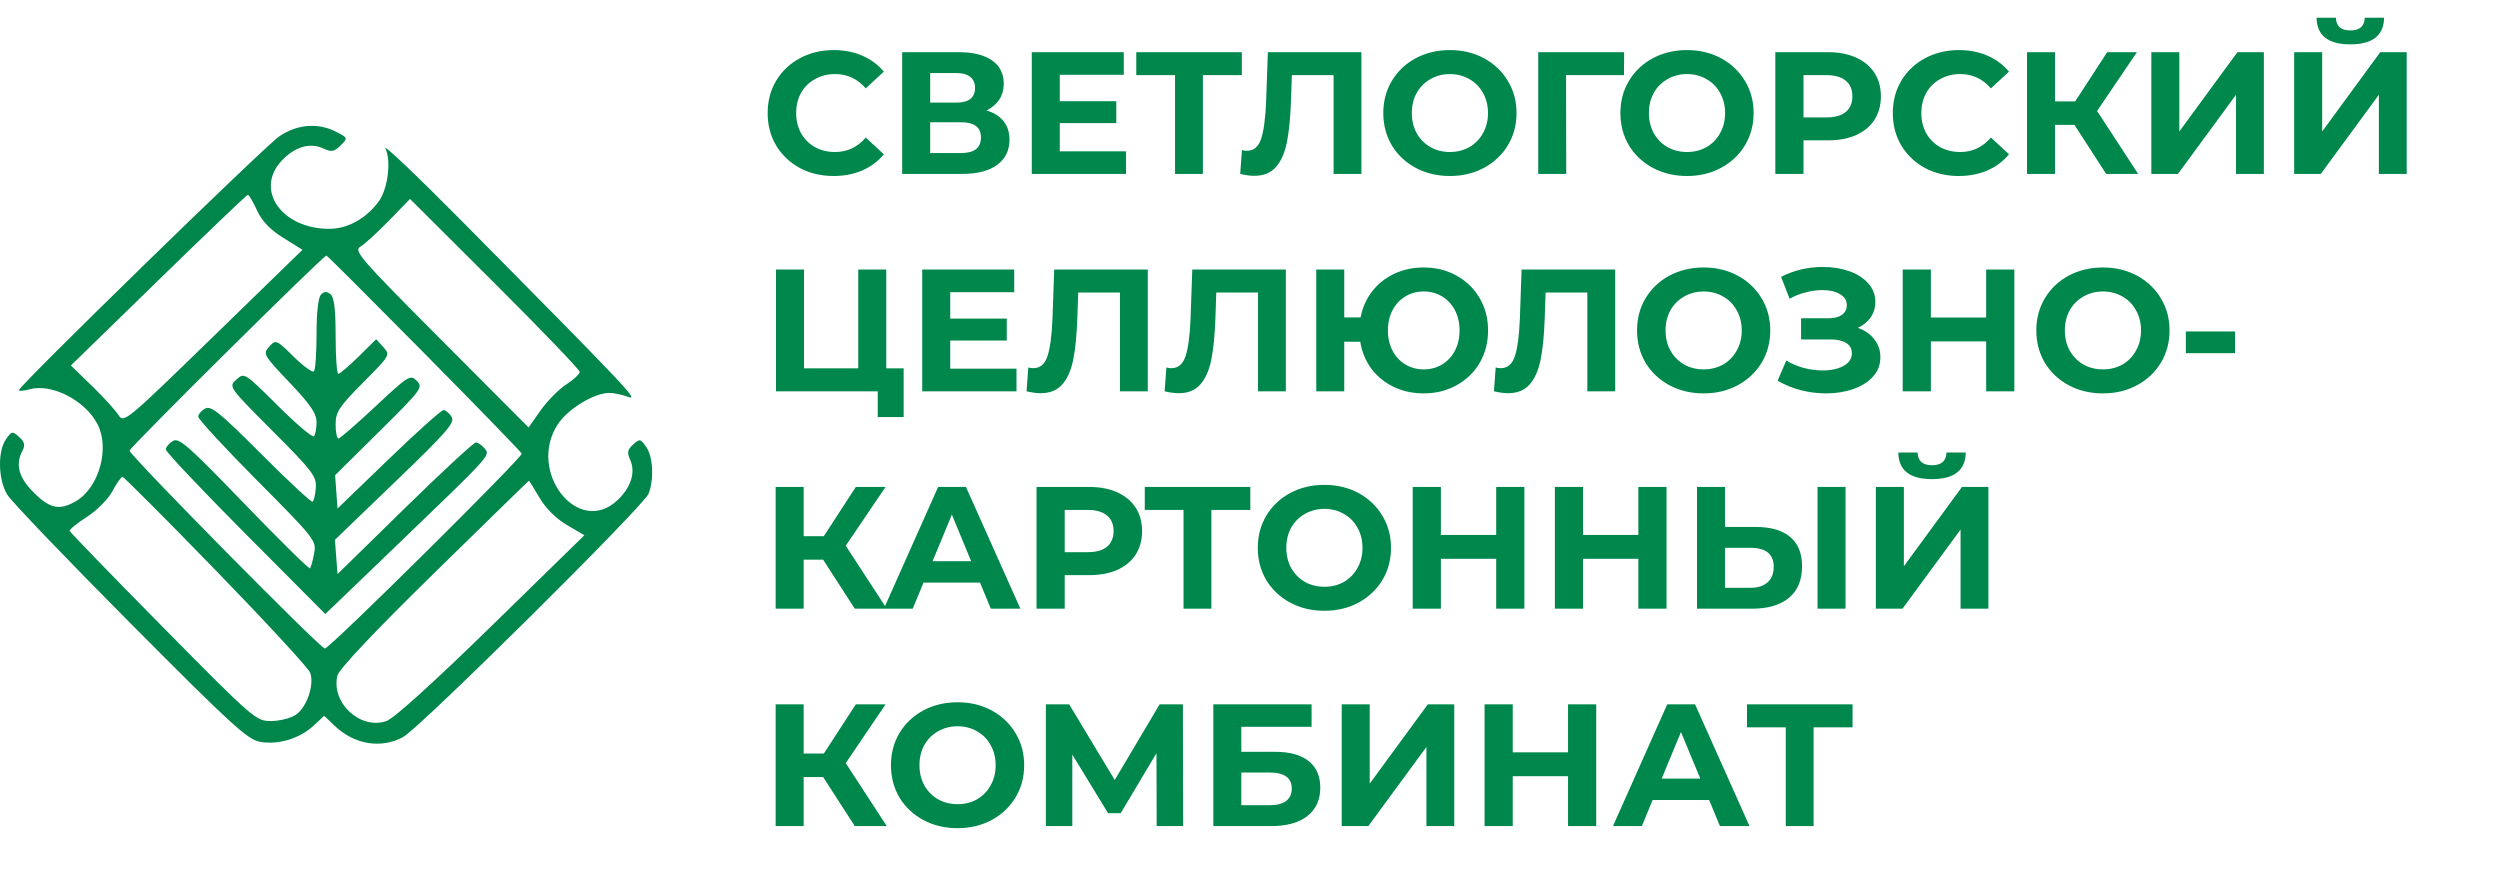
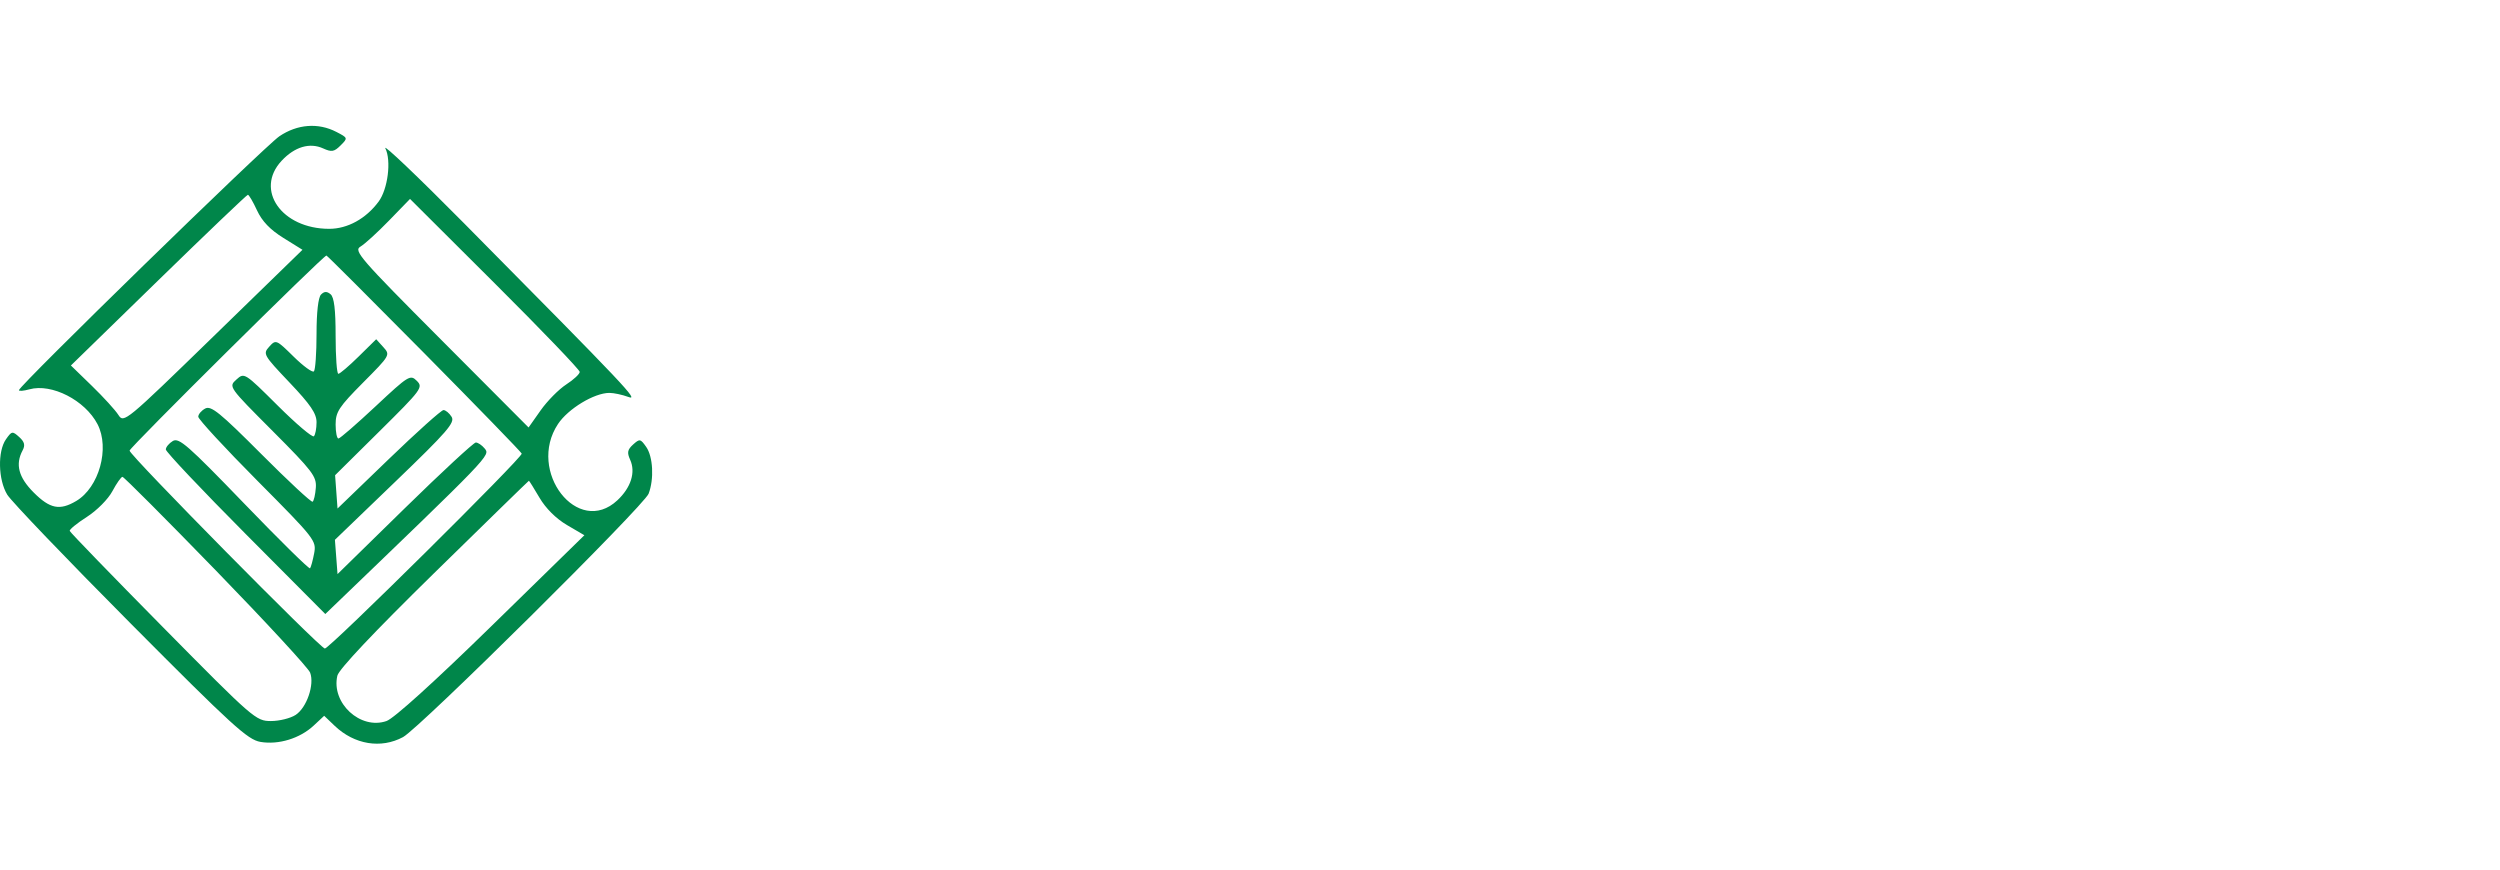
<svg xmlns="http://www.w3.org/2000/svg" width="230" height="80" viewBox="0 0 230 80" fill="none">
-   <path fill-rule="evenodd" clip-rule="evenodd" d="M25.7 12.539C24.352 13.455 1.741 35.498 1.741 35.897C1.741 36.001 2.175 35.965 2.706 35.818C4.755 35.25 7.823 36.821 8.971 39.025C10.12 41.234 9.115 44.85 7.007 46.095C5.496 46.988 4.597 46.808 3.104 45.315C1.705 43.916 1.39 42.723 2.081 41.433C2.335 40.958 2.256 40.649 1.765 40.205C1.146 39.645 1.079 39.657 0.548 40.415C-0.231 41.526 -0.169 44.138 0.667 45.51C1.041 46.122 6.134 51.44 11.987 57.326C21.386 66.781 22.784 68.056 23.966 68.256C25.632 68.538 27.592 67.936 28.859 66.754L29.824 65.853L30.789 66.774C32.6 68.502 35.051 68.906 37.079 67.813C38.607 66.989 59.252 46.526 59.674 45.418C60.187 44.068 60.081 42.016 59.451 41.117C58.924 40.364 58.849 40.351 58.245 40.897C57.726 41.367 57.673 41.637 57.974 42.297C58.497 43.445 58.051 44.857 56.797 46.029C53.168 49.418 48.455 43.362 51.334 39.011C52.265 37.605 54.672 36.147 56.064 36.147C56.473 36.147 57.253 36.313 57.796 36.515C58.837 36.904 57.782 35.788 42.676 20.525C38.472 16.278 35.221 13.181 35.452 13.644C36.015 14.773 35.683 17.398 34.833 18.547C33.668 20.12 31.977 21.052 30.287 21.052C25.914 21.052 23.408 17.468 25.909 14.79C27.112 13.503 28.497 13.091 29.733 13.655C30.51 14.009 30.745 13.968 31.332 13.381C32.017 12.697 32.014 12.688 30.94 12.133C29.274 11.272 27.346 11.422 25.7 12.539ZM23.644 19.352C24.104 20.349 24.852 21.131 26.069 21.887L27.828 22.981L19.611 30.975C11.549 38.819 11.385 38.954 10.89 38.172C10.612 37.734 9.516 36.531 8.454 35.5L6.523 33.625L14.575 25.777C19.004 21.46 22.707 17.925 22.803 17.92C22.9 17.915 23.278 18.559 23.644 19.352ZM53.335 34.216C53.335 34.409 52.776 34.929 52.093 35.371C51.41 35.814 50.351 36.886 49.74 37.752L48.629 39.328L40.543 31.214C33.104 23.749 32.513 23.066 33.159 22.69C33.545 22.465 34.73 21.386 35.792 20.291L37.722 18.302L45.529 26.083C49.823 30.363 53.336 34.023 53.335 34.216ZM39.024 32.488C43.907 37.426 47.946 41.585 47.999 41.73C48.117 42.049 30.327 59.666 29.887 59.666C29.474 59.666 11.921 41.878 11.921 41.459C11.921 41.171 29.742 23.509 30.032 23.509C30.095 23.509 34.141 27.55 39.024 32.488ZM29.535 27.098C29.278 27.355 29.122 28.728 29.122 30.717C29.122 32.481 29.013 34.033 28.879 34.166C28.746 34.3 27.906 33.689 27.013 32.809C25.42 31.24 25.378 31.223 24.771 31.893C24.172 32.555 24.23 32.658 26.637 35.192C28.57 37.227 29.122 38.039 29.122 38.849C29.122 39.422 29.012 40.001 28.877 40.136C28.742 40.271 27.247 39.003 25.556 37.319C22.501 34.279 22.475 34.262 21.749 34.919C21.018 35.58 21.019 35.58 25.081 39.653C28.761 43.343 29.136 43.835 29.056 44.878C29.008 45.511 28.874 46.088 28.758 46.159C28.642 46.23 26.516 44.254 24.034 41.765C20.235 37.958 19.419 37.296 18.88 37.584C18.528 37.772 18.24 38.112 18.24 38.339C18.24 38.566 20.69 41.219 23.684 44.234C28.998 49.586 29.122 49.746 28.899 50.918C28.773 51.579 28.604 52.194 28.524 52.286C28.443 52.379 25.714 49.693 22.46 46.319C17.296 40.965 16.461 40.233 15.899 40.573C15.546 40.787 15.256 41.138 15.256 41.352C15.256 41.567 18.557 45.06 22.592 49.116L29.928 56.49L36.458 50.213C45.292 41.722 45.124 41.907 44.578 41.249C44.332 40.953 43.971 40.71 43.775 40.71C43.58 40.71 40.638 43.434 37.236 46.763L31.052 52.817L30.932 51.239L30.812 49.662L36.373 44.31C41.157 39.708 41.88 38.873 41.545 38.343C41.331 38.004 40.996 37.726 40.8 37.726C40.604 37.726 38.331 39.764 35.748 42.256L31.052 46.785L30.941 45.252L30.829 43.72L34.9 39.69C38.801 35.829 38.945 35.634 38.347 35.038C37.749 34.442 37.589 34.54 34.563 37.372C32.825 38.998 31.285 40.336 31.14 40.344C30.996 40.352 30.877 39.77 30.877 39.051C30.877 37.898 31.176 37.442 33.4 35.202C35.899 32.687 35.918 32.655 35.267 31.936L34.61 31.21L32.995 32.8C32.106 33.676 31.266 34.391 31.128 34.391C30.99 34.391 30.877 32.831 30.877 30.924C30.877 28.475 30.741 27.343 30.412 27.071C30.073 26.789 29.836 26.797 29.535 27.098ZM19.869 52.494C24.475 57.238 28.374 61.463 28.533 61.884C28.947 62.982 28.22 65.103 27.201 65.771C26.726 66.081 25.703 66.336 24.927 66.336C23.548 66.336 23.317 66.135 14.998 57.708C10.313 52.962 6.45 48.974 6.413 48.844C6.376 48.715 7.087 48.135 7.993 47.555C8.914 46.966 9.949 45.923 10.341 45.187C10.727 44.463 11.145 43.871 11.268 43.87C11.392 43.87 15.262 47.751 19.869 52.494ZM49.634 45.791C50.205 46.766 51.162 47.718 52.158 48.302L53.763 49.242L45.216 57.596C39.972 62.721 36.24 66.099 35.559 66.335C33.156 67.17 30.456 64.677 31.037 62.161C31.172 61.579 34.404 58.154 39.926 52.741C44.7 48.064 48.629 44.233 48.659 44.229C48.689 44.224 49.127 44.927 49.634 45.791Z" fill="#00864A" />
-   <path d="M76.688 16.192C75.547 16.192 74.512 15.947 73.584 15.456C72.667 14.955 71.941 14.267 71.408 13.392C70.885 12.507 70.624 11.509 70.624 10.4C70.624 9.291 70.885 8.299 71.408 7.424C71.941 6.539 72.667 5.851 73.584 5.36C74.512 4.859 75.552 4.608 76.704 4.608C77.675 4.608 78.549 4.779 79.328 5.12C80.117 5.461 80.779 5.952 81.312 6.592L79.648 8.128C78.891 7.253 77.952 6.816 76.832 6.816C76.139 6.816 75.52 6.971 74.976 7.28C74.432 7.579 74.005 8 73.696 8.544C73.397 9.088 73.248 9.707 73.248 10.4C73.248 11.093 73.397 11.712 73.696 12.256C74.005 12.8 74.432 13.227 74.976 13.536C75.52 13.835 76.139 13.984 76.832 13.984C77.952 13.984 78.891 13.541 79.648 12.656L81.312 14.192C80.779 14.843 80.117 15.339 79.328 15.68C78.539 16.021 77.659 16.192 76.688 16.192ZM90.761 10.16C91.444 10.363 91.967 10.693 92.329 11.152C92.692 11.611 92.873 12.176 92.873 12.848C92.873 13.84 92.495 14.613 91.737 15.168C90.991 15.723 89.919 16 88.521 16H83.001V4.8H88.217C89.519 4.8 90.532 5.051 91.257 5.552C91.983 6.053 92.345 6.768 92.345 7.696C92.345 8.251 92.207 8.741 91.929 9.168C91.652 9.584 91.263 9.915 90.761 10.16ZM85.577 9.44H87.993C88.559 9.44 88.985 9.328 89.273 9.104C89.561 8.869 89.705 8.528 89.705 8.08C89.705 7.643 89.556 7.307 89.257 7.072C88.969 6.837 88.548 6.72 87.993 6.72H85.577V9.44ZM88.425 14.08C89.641 14.08 90.249 13.6 90.249 12.64C90.249 11.712 89.641 11.248 88.425 11.248H85.577V14.08H88.425ZM103.595 13.92V16H94.923V4.8H103.387V6.88H97.499V9.312H102.699V11.328H97.499V13.92H103.595ZM114.249 6.912H110.665V16H108.105V6.912H104.537V4.8H114.249V6.912ZM125.251 4.8V16H122.691V6.912H118.851L118.771 9.248C118.718 10.837 118.59 12.128 118.387 13.12C118.184 14.101 117.843 14.859 117.363 15.392C116.894 15.915 116.232 16.176 115.379 16.176C115.027 16.176 114.6 16.117 114.099 16L114.259 13.808C114.398 13.851 114.552 13.872 114.723 13.872C115.342 13.872 115.774 13.509 116.019 12.784C116.264 12.048 116.419 10.901 116.483 9.344L116.643 4.8H125.251ZM133.392 16.192C132.23 16.192 131.179 15.941 130.24 15.44C129.312 14.939 128.582 14.251 128.048 13.376C127.526 12.491 127.264 11.499 127.264 10.4C127.264 9.301 127.526 8.315 128.048 7.44C128.582 6.555 129.312 5.861 130.24 5.36C131.179 4.859 132.23 4.608 133.392 4.608C134.555 4.608 135.6 4.859 136.528 5.36C137.456 5.861 138.187 6.555 138.72 7.44C139.254 8.315 139.52 9.301 139.52 10.4C139.52 11.499 139.254 12.491 138.72 13.376C138.187 14.251 137.456 14.939 136.528 15.44C135.6 15.941 134.555 16.192 133.392 16.192ZM133.392 13.984C134.054 13.984 134.651 13.835 135.184 13.536C135.718 13.227 136.134 12.8 136.432 12.256C136.742 11.712 136.896 11.093 136.896 10.4C136.896 9.707 136.742 9.088 136.432 8.544C136.134 8 135.718 7.579 135.184 7.28C134.651 6.971 134.054 6.816 133.392 6.816C132.731 6.816 132.134 6.971 131.6 7.28C131.067 7.579 130.646 8 130.336 8.544C130.038 9.088 129.888 9.707 129.888 10.4C129.888 11.093 130.038 11.712 130.336 12.256C130.646 12.8 131.067 13.227 131.6 13.536C132.134 13.835 132.731 13.984 133.392 13.984ZM149.405 6.912H144.077L144.093 16H141.517V4.8H149.421L149.405 6.912ZM155.205 16.192C154.042 16.192 152.991 15.941 152.053 15.44C151.125 14.939 150.394 14.251 149.861 13.376C149.338 12.491 149.077 11.499 149.077 10.4C149.077 9.301 149.338 8.315 149.861 7.44C150.394 6.555 151.125 5.861 152.053 5.36C152.991 4.859 154.042 4.608 155.205 4.608C156.367 4.608 157.413 4.859 158.341 5.36C159.269 5.861 159.999 6.555 160.533 7.44C161.066 8.315 161.333 9.301 161.333 10.4C161.333 11.499 161.066 12.491 160.533 13.376C159.999 14.251 159.269 14.939 158.341 15.44C157.413 15.941 156.367 16.192 155.205 16.192ZM155.205 13.984C155.866 13.984 156.463 13.835 156.997 13.536C157.53 13.227 157.946 12.8 158.245 12.256C158.554 11.712 158.709 11.093 158.709 10.4C158.709 9.707 158.554 9.088 158.245 8.544C157.946 8 157.53 7.579 156.997 7.28C156.463 6.971 155.866 6.816 155.205 6.816C154.543 6.816 153.946 6.971 153.413 7.28C152.879 7.579 152.458 8 152.149 8.544C151.85 9.088 151.701 9.707 151.701 10.4C151.701 11.093 151.85 11.712 152.149 12.256C152.458 12.8 152.879 13.227 153.413 13.536C153.946 13.835 154.543 13.984 155.205 13.984ZM168.178 4.8C169.17 4.8 170.028 4.965 170.753 5.296C171.49 5.627 172.055 6.096 172.45 6.704C172.844 7.312 173.042 8.032 173.042 8.864C173.042 9.685 172.844 10.405 172.45 11.024C172.055 11.632 171.49 12.101 170.753 12.432C170.028 12.752 169.17 12.912 168.178 12.912H165.922V16H163.33V4.8H168.178ZM168.034 10.8C168.812 10.8 169.404 10.635 169.81 10.304C170.215 9.963 170.418 9.483 170.418 8.864C170.418 8.235 170.215 7.755 169.81 7.424C169.404 7.083 168.812 6.912 168.034 6.912H165.922V10.8H168.034ZM180.204 16.192C179.062 16.192 178.028 15.947 177.1 15.456C176.182 14.955 175.457 14.267 174.924 13.392C174.401 12.507 174.14 11.509 174.14 10.4C174.14 9.291 174.401 8.299 174.924 7.424C175.457 6.539 176.182 5.851 177.1 5.36C178.028 4.859 179.068 4.608 180.22 4.608C181.19 4.608 182.065 4.779 182.844 5.12C183.633 5.461 184.294 5.952 184.828 6.592L183.164 8.128C182.406 7.253 181.468 6.816 180.348 6.816C179.654 6.816 179.036 6.971 178.492 7.28C177.948 7.579 177.521 8 177.212 8.544C176.913 9.088 176.764 9.707 176.764 10.4C176.764 11.093 176.913 11.712 177.212 12.256C177.521 12.8 177.948 13.227 178.492 13.536C179.036 13.835 179.654 13.984 180.348 13.984C181.468 13.984 182.406 13.541 183.164 12.656L184.828 14.192C184.294 14.843 183.633 15.339 182.844 15.68C182.054 16.021 181.174 16.192 180.204 16.192ZM190.853 11.488H189.061V16H186.485V4.8H189.061V9.328H190.917L193.861 4.8H196.597L192.933 10.208L196.709 16H193.765L190.853 11.488ZM197.923 4.8H200.499V12.096L205.843 4.8H208.275V16H205.715V8.72L200.371 16H197.923V4.8ZM211.064 4.8H213.64V12.096L218.984 4.8H221.416V16H218.856V8.72L213.512 16H211.064V4.8ZM216.232 4.08C214.184 4.08 213.149 3.264 213.128 1.632H214.904C214.925 2.411 215.368 2.8 216.232 2.8C216.659 2.8 216.984 2.704 217.208 2.512C217.432 2.309 217.549 2.016 217.56 1.632H219.336C219.325 2.432 219.064 3.04 218.552 3.456C218.04 3.872 217.267 4.08 216.232 4.08ZM83.136 33.888V38.368H80.752V36H71.392V24.8H73.968V33.888H78.96V24.8H81.536V33.888H83.136ZM93.517 33.92V36H84.845V24.8H93.309V26.88H87.421V29.312H92.621V31.328H87.421V33.92H93.517ZM105.595 24.8V36H103.035V26.912H99.195L99.115 29.248C99.061 30.837 98.933 32.128 98.731 33.12C98.528 34.101 98.187 34.859 97.707 35.392C97.237 35.915 96.576 36.176 95.723 36.176C95.371 36.176 94.944 36.117 94.443 36L94.603 33.808C94.741 33.851 94.896 33.872 95.067 33.872C95.685 33.872 96.117 33.509 96.363 32.784C96.608 32.048 96.763 30.901 96.827 29.344L96.987 24.8H105.595ZM118.298 24.8V36H115.738V26.912H111.898L111.818 29.248C111.765 30.837 111.637 32.128 111.434 33.12C111.231 34.101 110.89 34.859 110.41 35.392C109.941 35.915 109.279 36.176 108.426 36.176C108.074 36.176 107.647 36.117 107.146 36L107.306 33.808C107.445 33.851 107.599 33.872 107.77 33.872C108.389 33.872 108.821 33.509 109.066 32.784C109.311 32.048 109.466 30.901 109.53 29.344L109.69 24.8H118.298ZM130.983 24.608C132.103 24.608 133.111 24.859 134.007 25.36C134.914 25.861 135.623 26.555 136.135 27.44C136.647 28.315 136.903 29.301 136.903 30.4C136.903 31.499 136.647 32.491 136.135 33.376C135.623 34.251 134.914 34.939 134.007 35.44C133.111 35.941 132.103 36.192 130.983 36.192C129.98 36.192 129.063 35.995 128.231 35.6C127.399 35.195 126.711 34.635 126.167 33.92C125.634 33.195 125.292 32.368 125.143 31.44H123.671V36H121.095V24.8H123.671V29.2H125.175C125.346 28.304 125.698 27.509 126.231 26.816C126.775 26.112 127.458 25.568 128.279 25.184C129.1 24.8 130.002 24.608 130.983 24.608ZM130.983 33.984C131.602 33.984 132.162 33.835 132.663 33.536C133.164 33.237 133.559 32.816 133.847 32.272C134.135 31.728 134.279 31.104 134.279 30.4C134.279 29.696 134.135 29.072 133.847 28.528C133.559 27.984 133.164 27.563 132.663 27.264C132.162 26.965 131.602 26.816 130.983 26.816C130.364 26.816 129.804 26.965 129.303 27.264C128.802 27.563 128.407 27.984 128.119 28.528C127.831 29.072 127.687 29.696 127.687 30.4C127.687 31.104 127.831 31.728 128.119 32.272C128.407 32.816 128.802 33.237 129.303 33.536C129.804 33.835 130.364 33.984 130.983 33.984ZM148.595 24.8V36H146.035V26.912H142.195L142.115 29.248C142.061 30.837 141.933 32.128 141.731 33.12C141.528 34.101 141.187 34.859 140.707 35.392C140.237 35.915 139.576 36.176 138.723 36.176C138.371 36.176 137.944 36.117 137.443 36L137.603 33.808C137.741 33.851 137.896 33.872 138.067 33.872C138.685 33.872 139.117 33.509 139.363 32.784C139.608 32.048 139.763 30.901 139.827 29.344L139.987 24.8H148.595ZM156.736 36.192C155.573 36.192 154.523 35.941 153.584 35.44C152.656 34.939 151.925 34.251 151.392 33.376C150.869 32.491 150.608 31.499 150.608 30.4C150.608 29.301 150.869 28.315 151.392 27.44C151.925 26.555 152.656 25.861 153.584 25.36C154.523 24.859 155.573 24.608 156.736 24.608C157.899 24.608 158.944 24.859 159.872 25.36C160.8 25.861 161.531 26.555 162.064 27.44C162.597 28.315 162.864 29.301 162.864 30.4C162.864 31.499 162.597 32.491 162.064 33.376C161.531 34.251 160.8 34.939 159.872 35.44C158.944 35.941 157.899 36.192 156.736 36.192ZM156.736 33.984C157.397 33.984 157.995 33.835 158.528 33.536C159.061 33.227 159.477 32.8 159.776 32.256C160.085 31.712 160.24 31.093 160.24 30.4C160.24 29.707 160.085 29.088 159.776 28.544C159.477 28 159.061 27.579 158.528 27.28C157.995 26.971 157.397 26.816 156.736 26.816C156.075 26.816 155.477 26.971 154.944 27.28C154.411 27.579 153.989 28 153.68 28.544C153.381 29.088 153.232 29.707 153.232 30.4C153.232 31.093 153.381 31.712 153.68 32.256C153.989 32.8 154.411 33.227 154.944 33.536C155.477 33.835 156.075 33.984 156.736 33.984ZM170.916 30.16C171.567 30.384 172.074 30.736 172.436 31.216C172.81 31.685 172.996 32.235 172.996 32.864C172.996 33.547 172.772 34.139 172.324 34.64C171.876 35.141 171.268 35.525 170.5 35.792C169.743 36.059 168.911 36.192 168.004 36.192C167.236 36.192 166.468 36.096 165.7 35.904C164.943 35.712 164.223 35.419 163.54 35.024L164.34 33.168C164.831 33.467 165.37 33.696 165.956 33.856C166.554 34.005 167.135 34.08 167.7 34.08C168.468 34.08 169.103 33.941 169.604 33.664C170.116 33.387 170.372 32.997 170.372 32.496C170.372 32.08 170.196 31.765 169.844 31.552C169.503 31.339 169.034 31.232 168.436 31.232H165.7V29.28H168.244C168.767 29.28 169.172 29.173 169.46 28.96C169.759 28.747 169.908 28.453 169.908 28.08C169.908 27.643 169.695 27.301 169.268 27.056C168.852 26.811 168.314 26.688 167.652 26.688C167.162 26.688 166.655 26.757 166.132 26.896C165.61 27.024 165.114 27.221 164.644 27.488L163.86 25.472C165.044 24.864 166.324 24.56 167.7 24.56C168.575 24.56 169.38 24.688 170.116 24.944C170.852 25.2 171.439 25.573 171.876 26.064C172.314 26.555 172.532 27.125 172.532 27.776C172.532 28.309 172.388 28.784 172.1 29.2C171.812 29.616 171.418 29.936 170.916 30.16ZM185.32 24.8V36H182.728V31.408H177.64V36H175.048V24.8H177.64V29.216H182.728V24.8H185.32ZM193.47 36.192C192.308 36.192 191.257 35.941 190.318 35.44C189.39 34.939 188.66 34.251 188.126 33.376C187.604 32.491 187.342 31.499 187.342 30.4C187.342 29.301 187.604 28.315 188.126 27.44C188.66 26.555 189.39 25.861 190.318 25.36C191.257 24.859 192.308 24.608 193.47 24.608C194.633 24.608 195.678 24.859 196.606 25.36C197.534 25.861 198.265 26.555 198.798 27.44C199.332 28.315 199.598 29.301 199.598 30.4C199.598 31.499 199.332 32.491 198.798 33.376C198.265 34.251 197.534 34.939 196.606 35.44C195.678 35.941 194.633 36.192 193.47 36.192ZM193.47 33.984C194.132 33.984 194.729 33.835 195.262 33.536C195.796 33.227 196.212 32.8 196.51 32.256C196.82 31.712 196.974 31.093 196.974 30.4C196.974 29.707 196.82 29.088 196.51 28.544C196.212 28 195.796 27.579 195.262 27.28C194.729 26.971 194.132 26.816 193.47 26.816C192.809 26.816 192.212 26.971 191.678 27.28C191.145 27.579 190.724 28 190.414 28.544C190.116 29.088 189.966 29.707 189.966 30.4C189.966 31.093 190.116 31.712 190.414 32.256C190.724 32.8 191.145 33.227 191.678 33.536C192.212 33.835 192.809 33.984 193.47 33.984ZM201.098 30.496H205.626V32.496H201.098V30.496ZM75.728 51.488H73.936V56H71.36V44.8H73.936V49.328H75.792L78.736 44.8H81.472L77.808 50.208L81.584 56H78.64L75.728 51.488ZM90.163 53.6H84.963L83.972 56H81.316L86.308 44.8H88.868L93.876 56H91.156L90.163 53.6ZM89.347 51.632L87.572 47.344L85.796 51.632H89.347ZM100.209 44.8C101.201 44.8 102.059 44.965 102.785 45.296C103.521 45.627 104.086 46.096 104.481 46.704C104.875 47.312 105.073 48.032 105.073 48.864C105.073 49.685 104.875 50.405 104.481 51.024C104.086 51.632 103.521 52.101 102.785 52.432C102.059 52.752 101.201 52.912 100.209 52.912H97.953V56H95.361V44.8H100.209ZM100.065 50.8C100.843 50.8 101.435 50.635 101.841 50.304C102.246 49.963 102.449 49.483 102.449 48.864C102.449 48.235 102.246 47.755 101.841 47.424C101.435 47.083 100.843 46.912 100.065 46.912H97.953V50.8H100.065ZM115.03 46.912H111.446V56H108.886V46.912H105.318V44.8H115.03V46.912ZM121.845 56.192C120.683 56.192 119.632 55.941 118.693 55.44C117.765 54.939 117.035 54.251 116.501 53.376C115.979 52.491 115.717 51.499 115.717 50.4C115.717 49.301 115.979 48.315 116.501 47.44C117.035 46.555 117.765 45.861 118.693 45.36C119.632 44.859 120.683 44.608 121.845 44.608C123.008 44.608 124.053 44.859 124.981 45.36C125.909 45.861 126.64 46.555 127.173 47.44C127.707 48.315 127.973 49.301 127.973 50.4C127.973 51.499 127.707 52.491 127.173 53.376C126.64 54.251 125.909 54.939 124.981 55.44C124.053 55.941 123.008 56.192 121.845 56.192ZM121.845 53.984C122.507 53.984 123.104 53.835 123.637 53.536C124.171 53.227 124.587 52.8 124.885 52.256C125.195 51.712 125.349 51.093 125.349 50.4C125.349 49.707 125.195 49.088 124.885 48.544C124.587 48 124.171 47.579 123.637 47.28C123.104 46.971 122.507 46.816 121.845 46.816C121.184 46.816 120.587 46.971 120.053 47.28C119.52 47.579 119.099 48 118.789 48.544C118.491 49.088 118.341 49.707 118.341 50.4C118.341 51.093 118.491 51.712 118.789 52.256C119.099 52.8 119.52 53.227 120.053 53.536C120.587 53.835 121.184 53.984 121.845 53.984ZM140.242 44.8V56H137.65V51.408H132.562V56H129.97V44.8H132.562V49.216H137.65V44.8H140.242ZM153.32 44.8V56H150.728V51.408H145.64V56H143.048V44.8H145.64V49.216H150.728V44.8H153.32ZM161.55 48.48C162.916 48.48 163.961 48.784 164.686 49.392C165.422 50 165.79 50.901 165.79 52.096C165.79 53.365 165.385 54.336 164.574 55.008C163.774 55.669 162.644 56 161.182 56H156.126V44.8H158.702V48.48H161.55ZM161.038 54.08C161.71 54.08 162.233 53.915 162.606 53.584C162.99 53.253 163.182 52.773 163.182 52.144C163.182 50.981 162.468 50.4 161.038 50.4H158.702V54.08H161.038ZM167.214 44.8H169.79V56H167.214V44.8ZM172.58 44.8H175.156V52.096L180.5 44.8H182.932V56H180.372V48.72L175.028 56H172.58V44.8ZM177.748 44.08C175.7 44.08 174.665 43.264 174.644 41.632H176.42C176.441 42.411 176.884 42.8 177.748 42.8C178.174 42.8 178.5 42.704 178.724 42.512C178.948 42.309 179.065 42.016 179.076 41.632H180.852C180.841 42.432 180.58 43.04 180.068 43.456C179.556 43.872 178.782 44.08 177.748 44.08ZM75.728 71.488H73.936V76H71.36V64.8H73.936V69.328H75.792L78.736 64.8H81.472L77.808 70.208L81.584 76H78.64L75.728 71.488ZM88.095 76.192C86.933 76.192 85.882 75.941 84.943 75.44C84.015 74.939 83.285 74.251 82.751 73.376C82.229 72.491 81.967 71.499 81.967 70.4C81.967 69.301 82.229 68.315 82.751 67.44C83.285 66.555 84.015 65.861 84.943 65.36C85.882 64.859 86.933 64.608 88.095 64.608C89.258 64.608 90.303 64.859 91.231 65.36C92.159 65.861 92.89 66.555 93.423 67.44C93.957 68.315 94.223 69.301 94.223 70.4C94.223 71.499 93.957 72.491 93.423 73.376C92.89 74.251 92.159 74.939 91.231 75.44C90.303 75.941 89.258 76.192 88.095 76.192ZM88.095 73.984C88.757 73.984 89.354 73.835 89.887 73.536C90.421 73.227 90.837 72.8 91.135 72.256C91.445 71.712 91.599 71.093 91.599 70.4C91.599 69.707 91.445 69.088 91.135 68.544C90.837 68 90.421 67.579 89.887 67.28C89.354 66.971 88.757 66.816 88.095 66.816C87.434 66.816 86.837 66.971 86.303 67.28C85.77 67.579 85.349 68 85.039 68.544C84.741 69.088 84.591 69.707 84.591 70.4C84.591 71.093 84.741 71.712 85.039 72.256C85.349 72.8 85.77 73.227 86.303 73.536C86.837 73.835 87.434 73.984 88.095 73.984ZM106.412 76L106.396 69.296L103.1 74.816H101.948L98.652 69.424V76H96.22V64.8H98.364L102.556 71.76L106.684 64.8H108.828L108.844 76H106.412ZM111.626 64.8H120.666V66.864H114.202V69.168H117.306C118.661 69.168 119.69 69.451 120.394 70.016C121.109 70.581 121.466 71.397 121.466 72.464C121.466 73.584 121.072 74.453 120.282 75.072C119.493 75.691 118.378 76 116.938 76H111.626V64.8ZM116.794 74.08C117.456 74.08 117.962 73.952 118.314 73.696C118.666 73.429 118.842 73.045 118.842 72.544C118.842 71.563 118.16 71.072 116.794 71.072H114.202V74.08H116.794ZM123.439 64.8H126.015V72.096L131.359 64.8H133.791V76H131.231V68.72L125.887 76H123.439V64.8ZM146.852 64.8V76H144.26V71.408H139.172V76H136.58V64.8H139.172V69.216H144.26V64.8H146.852ZM157.242 73.6H152.042L151.05 76H148.394L153.386 64.8H155.946L160.954 76H158.234L157.242 73.6ZM156.426 71.632L154.65 67.344L152.874 71.632H156.426ZM170.436 66.912H166.852V76H164.292V66.912H160.724V64.8H170.436V66.912Z" fill="#00874B" />
+   <path fill-rule="evenodd" clip-rule="evenodd" d="M25.7 12.539C24.352 13.455 1.741 35.498 1.741 35.897C1.741 36.001 2.175 35.965 2.706 35.818C4.755 35.25 7.823 36.821 8.971 39.025C10.12 41.234 9.115 44.85 7.007 46.095C5.496 46.988 4.597 46.808 3.104 45.315C1.705 43.916 1.39 42.723 2.081 41.433C2.335 40.958 2.256 40.649 1.765 40.205C1.146 39.645 1.079 39.657 0.548 40.415C-0.231 41.526 -0.169 44.138 0.667 45.51C1.041 46.122 6.134 51.44 11.987 57.326C21.386 66.781 22.784 68.056 23.966 68.256C25.632 68.538 27.592 67.936 28.859 66.754L29.824 65.853L30.789 66.774C32.6 68.502 35.051 68.906 37.079 67.813C38.607 66.989 59.252 46.526 59.674 45.418C60.187 44.068 60.081 42.016 59.451 41.117C58.924 40.364 58.849 40.351 58.245 40.897C57.726 41.367 57.673 41.637 57.974 42.297C58.497 43.445 58.051 44.857 56.797 46.029C53.168 49.418 48.455 43.362 51.334 39.011C52.265 37.605 54.672 36.147 56.064 36.147C56.473 36.147 57.253 36.313 57.796 36.515C58.837 36.904 57.782 35.788 42.676 20.525C38.472 16.278 35.221 13.181 35.452 13.644C36.015 14.773 35.683 17.398 34.833 18.547C33.668 20.12 31.977 21.052 30.287 21.052C25.914 21.052 23.408 17.468 25.909 14.79C27.112 13.503 28.497 13.091 29.733 13.655C30.51 14.009 30.745 13.968 31.332 13.381C32.017 12.697 32.014 12.688 30.94 12.133C29.274 11.272 27.346 11.422 25.7 12.539ZM23.644 19.352C24.104 20.349 24.852 21.131 26.069 21.887L27.828 22.981L19.611 30.975C11.549 38.819 11.385 38.954 10.89 38.172C10.612 37.734 9.516 36.531 8.454 35.5L6.523 33.625L14.575 25.777C19.004 21.46 22.707 17.925 22.803 17.92C22.9 17.915 23.278 18.559 23.644 19.352ZM53.335 34.216C53.335 34.409 52.776 34.929 52.093 35.371C51.41 35.814 50.351 36.886 49.74 37.752L48.629 39.328L40.543 31.214C33.104 23.749 32.513 23.066 33.159 22.69C33.545 22.465 34.73 21.386 35.792 20.291L37.722 18.302L45.529 26.083C49.823 30.363 53.336 34.023 53.335 34.216ZM39.024 32.488C43.907 37.426 47.946 41.585 47.999 41.73C48.117 42.049 30.327 59.666 29.887 59.666C29.474 59.666 11.921 41.878 11.921 41.459C11.921 41.171 29.742 23.509 30.032 23.509C30.095 23.509 34.141 27.55 39.024 32.488ZM29.535 27.098C29.278 27.355 29.122 28.728 29.122 30.717C29.122 32.481 29.013 34.033 28.879 34.166C28.746 34.3 27.906 33.689 27.013 32.809C25.42 31.24 25.378 31.223 24.771 31.893C24.172 32.555 24.23 32.658 26.637 35.192C28.57 37.227 29.122 38.039 29.122 38.849C29.122 39.422 29.012 40.001 28.877 40.136C28.742 40.271 27.247 39.003 25.556 37.319C22.501 34.279 22.475 34.262 21.749 34.919C21.018 35.58 21.019 35.58 25.081 39.653C28.761 43.343 29.136 43.835 29.056 44.878C29.008 45.511 28.874 46.088 28.758 46.159C28.642 46.23 26.516 44.254 24.034 41.765C20.235 37.958 19.419 37.296 18.88 37.584C18.528 37.772 18.24 38.112 18.24 38.339C18.24 38.566 20.69 41.219 23.684 44.234C28.998 49.586 29.122 49.746 28.899 50.918C28.773 51.579 28.604 52.194 28.524 52.286C28.443 52.379 25.714 49.693 22.46 46.319C17.296 40.965 16.461 40.233 15.899 40.573C15.546 40.787 15.256 41.138 15.256 41.352C15.256 41.567 18.557 45.06 22.592 49.116L29.928 56.49C45.292 41.722 45.124 41.907 44.578 41.249C44.332 40.953 43.971 40.71 43.775 40.71C43.58 40.71 40.638 43.434 37.236 46.763L31.052 52.817L30.932 51.239L30.812 49.662L36.373 44.31C41.157 39.708 41.88 38.873 41.545 38.343C41.331 38.004 40.996 37.726 40.8 37.726C40.604 37.726 38.331 39.764 35.748 42.256L31.052 46.785L30.941 45.252L30.829 43.72L34.9 39.69C38.801 35.829 38.945 35.634 38.347 35.038C37.749 34.442 37.589 34.54 34.563 37.372C32.825 38.998 31.285 40.336 31.14 40.344C30.996 40.352 30.877 39.77 30.877 39.051C30.877 37.898 31.176 37.442 33.4 35.202C35.899 32.687 35.918 32.655 35.267 31.936L34.61 31.21L32.995 32.8C32.106 33.676 31.266 34.391 31.128 34.391C30.99 34.391 30.877 32.831 30.877 30.924C30.877 28.475 30.741 27.343 30.412 27.071C30.073 26.789 29.836 26.797 29.535 27.098ZM19.869 52.494C24.475 57.238 28.374 61.463 28.533 61.884C28.947 62.982 28.22 65.103 27.201 65.771C26.726 66.081 25.703 66.336 24.927 66.336C23.548 66.336 23.317 66.135 14.998 57.708C10.313 52.962 6.45 48.974 6.413 48.844C6.376 48.715 7.087 48.135 7.993 47.555C8.914 46.966 9.949 45.923 10.341 45.187C10.727 44.463 11.145 43.871 11.268 43.87C11.392 43.87 15.262 47.751 19.869 52.494ZM49.634 45.791C50.205 46.766 51.162 47.718 52.158 48.302L53.763 49.242L45.216 57.596C39.972 62.721 36.24 66.099 35.559 66.335C33.156 67.17 30.456 64.677 31.037 62.161C31.172 61.579 34.404 58.154 39.926 52.741C44.7 48.064 48.629 44.233 48.659 44.229C48.689 44.224 49.127 44.927 49.634 45.791Z" fill="#00864A" />
</svg>